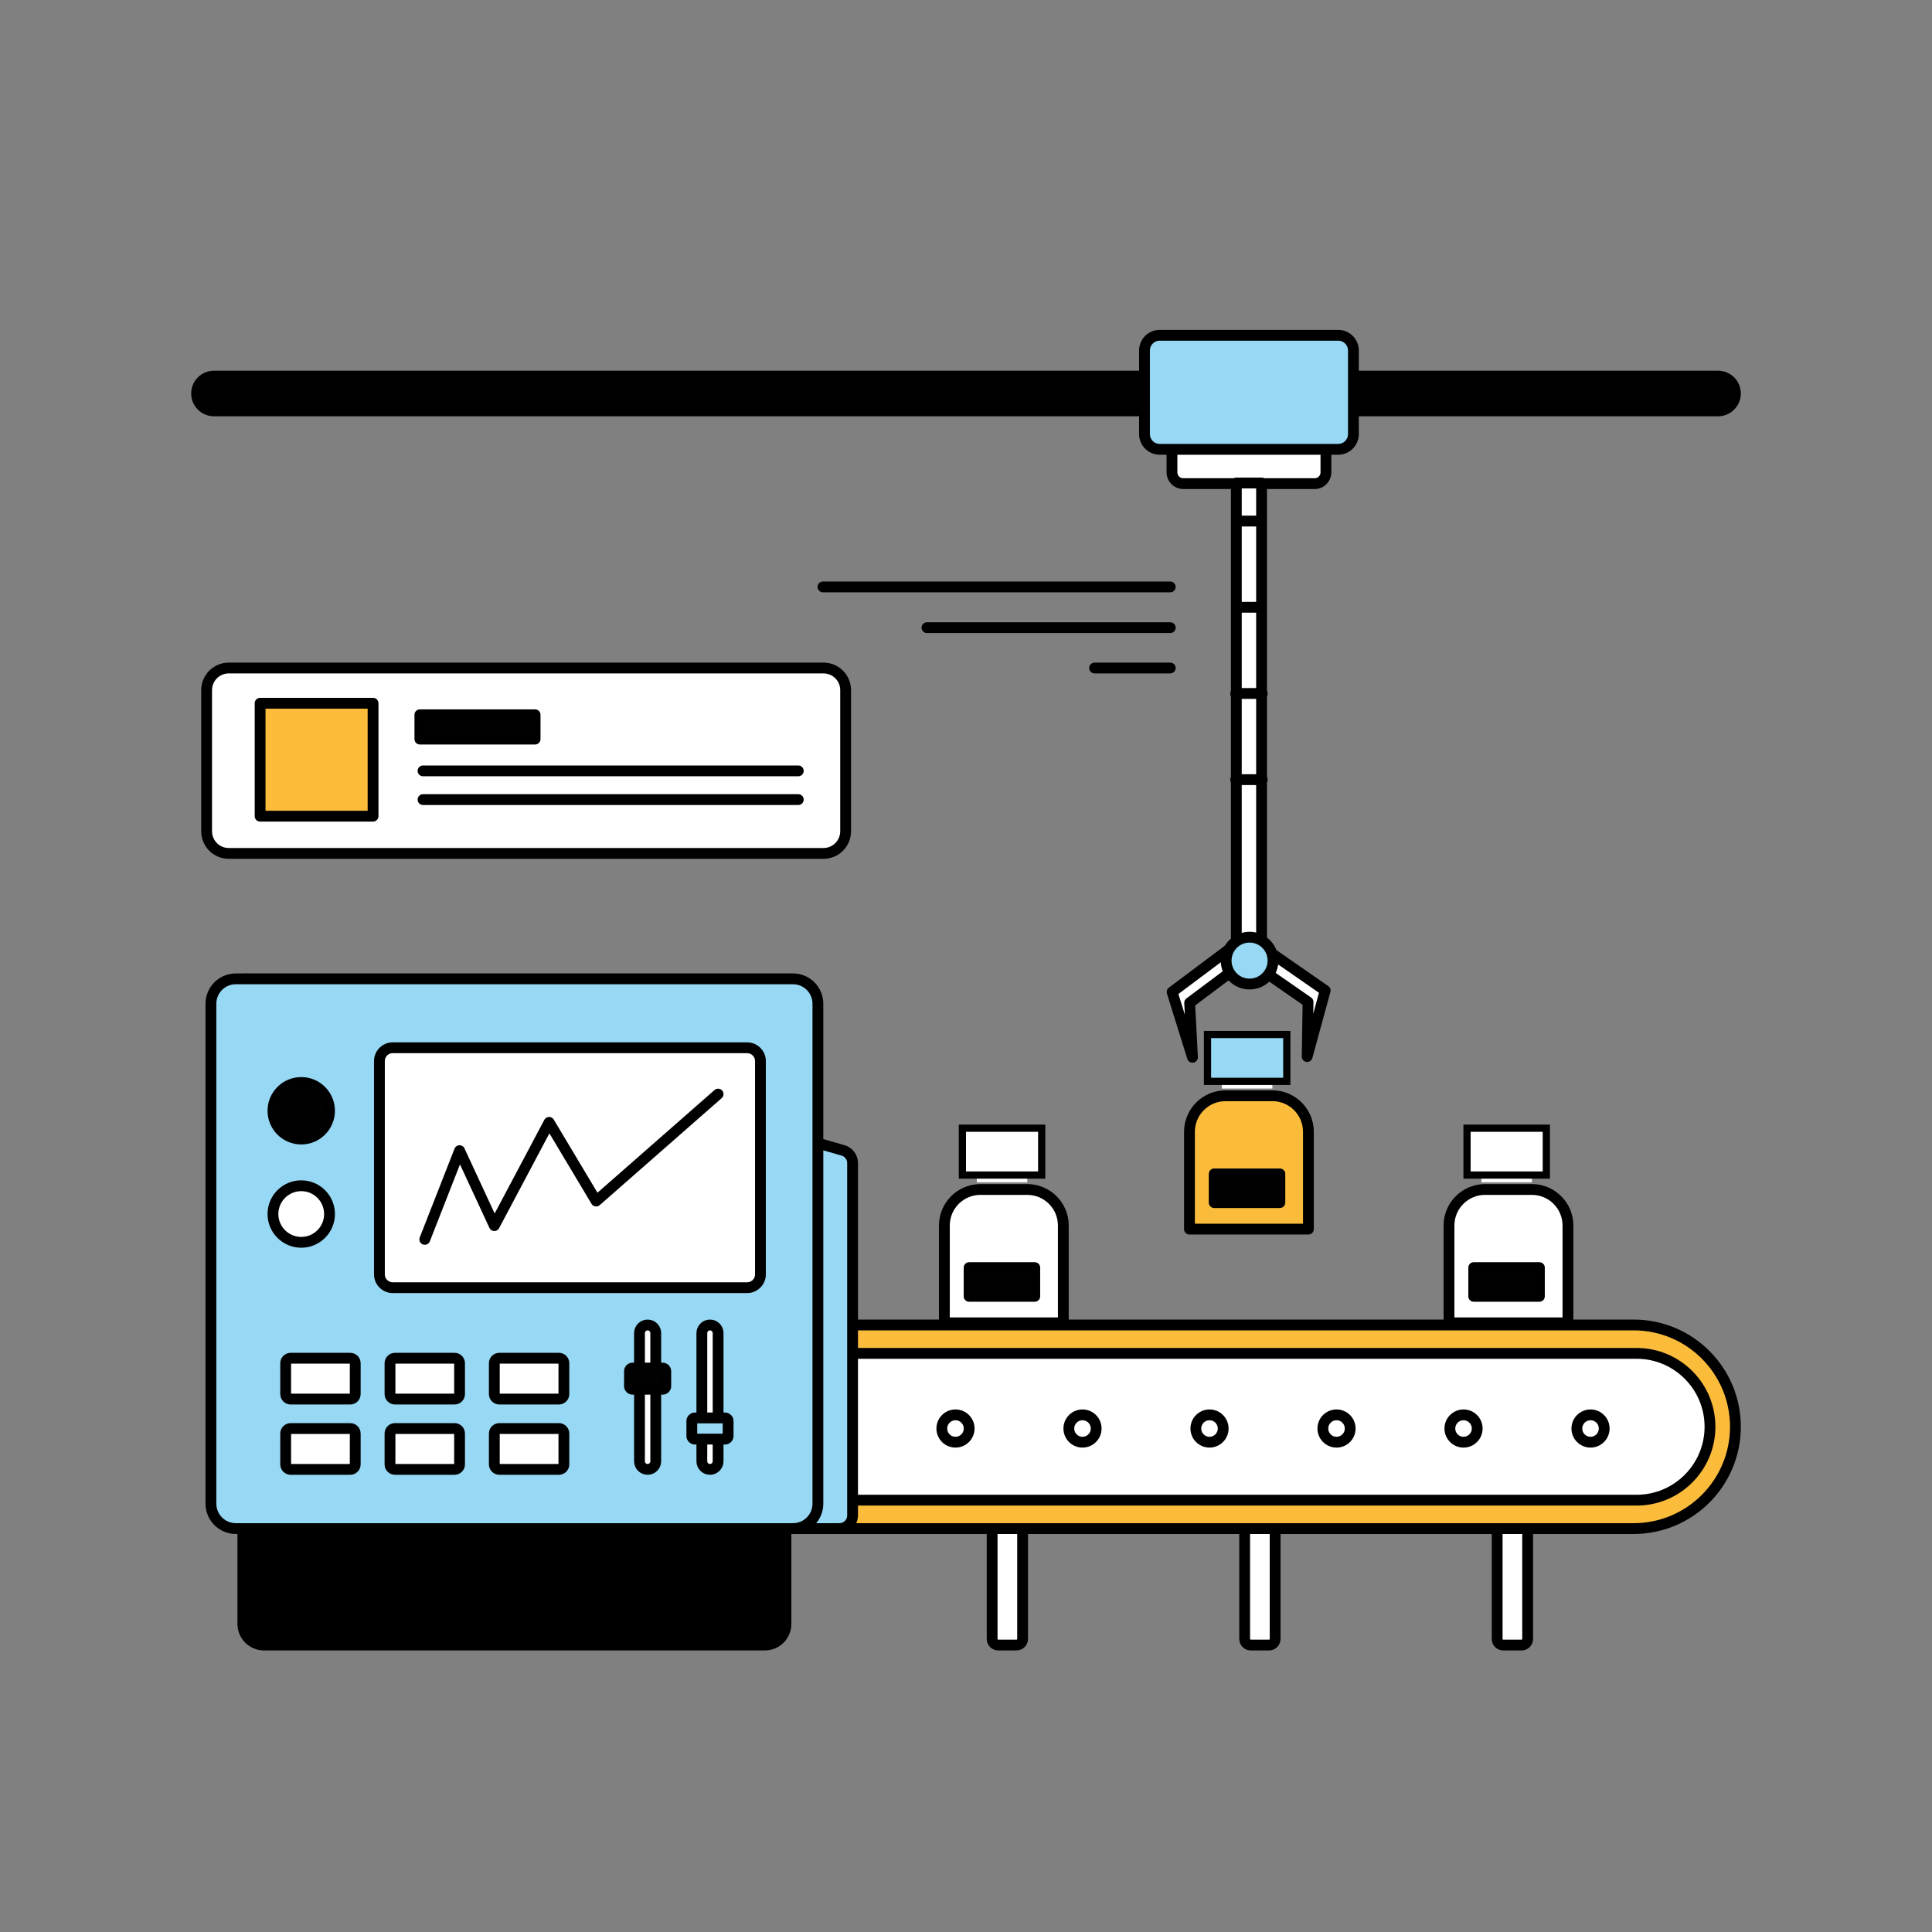
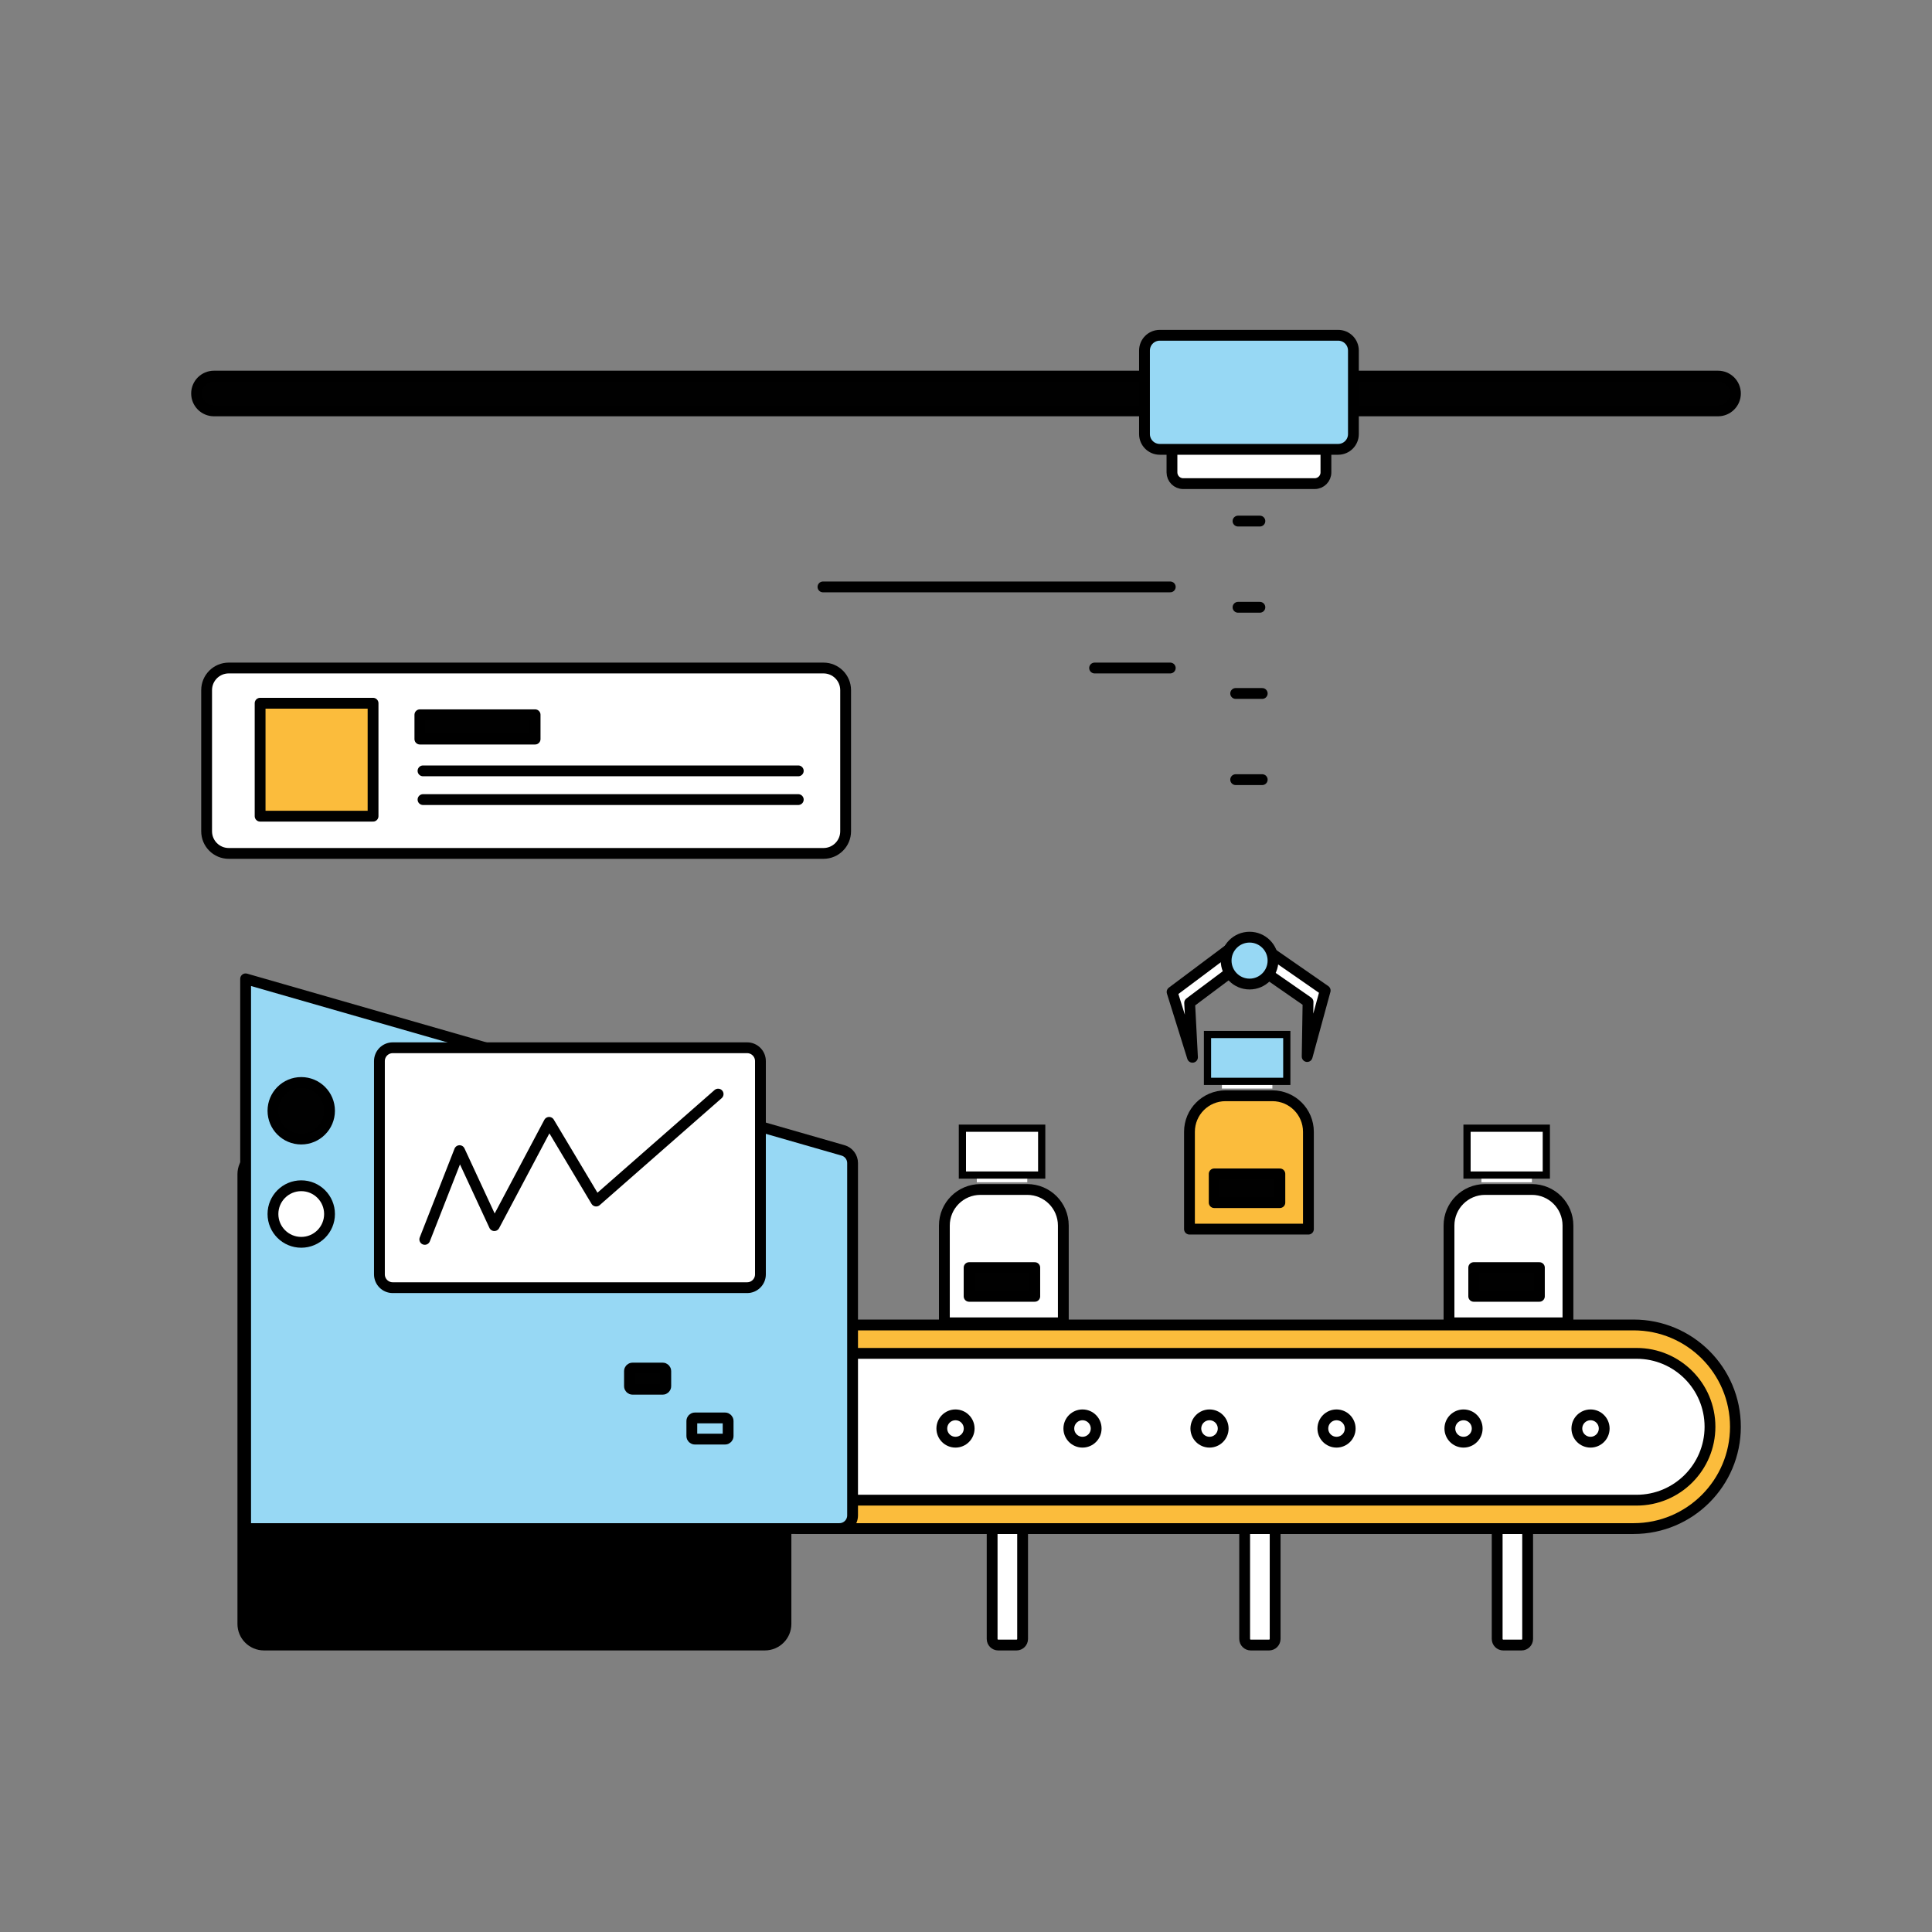
<svg xmlns="http://www.w3.org/2000/svg" width="536" height="536" viewBox="0 0 536 536" fill="none">
  <rect x="0" y="0" width="536" height="536" fill="#808080" stroke="none" />
  <path d="M453.221 424.077H221.172V367.59H453.221C468.818 367.59 481.464 380.236 481.464 395.833C481.464 411.431 468.818 424.077 453.221 424.077Z" fill="#FBBC3C" stroke="black" stroke-width="3" stroke-miterlimit="10" stroke-linecap="round" stroke-linejoin="round" />
  <path d="M454.038 416.198H222.719V375.469H454.042C465.287 375.469 474.406 384.588 474.406 395.833C474.403 407.078 465.287 416.198 454.038 416.198Z" fill="white" stroke="black" stroke-width="3" stroke-miterlimit="10" stroke-linecap="round" stroke-linejoin="round" />
  <path d="M212.204 456.384H73.227C69.996 456.384 67.377 453.764 67.377 450.534V325.768C67.377 322.537 69.996 319.918 73.227 319.918H212.201C215.431 319.918 218.05 322.537 218.05 325.768V450.538C218.054 453.764 215.434 456.384 212.204 456.384Z" fill="black" stroke="black" stroke-width="3" stroke-miterlimit="10" stroke-linecap="round" stroke-linejoin="round" />
  <path d="M232.882 424.076H68.144V271.562L233.89 319.156C235.455 319.606 236.534 321.039 236.534 322.665V420.42C236.538 422.439 234.901 424.076 232.882 424.076Z" fill="#97D8F4" stroke="black" stroke-width="3" stroke-miterlimit="10" stroke-linecap="round" stroke-linejoin="round" />
-   <path d="M220.007 424.076H65.421C61.608 424.076 58.518 420.985 58.518 417.172V278.466C58.518 274.653 61.608 271.562 65.421 271.562H220.007C223.82 271.562 226.911 274.653 226.911 278.466V417.172C226.911 420.985 223.82 424.076 220.007 424.076Z" fill="#97D8F4" stroke="black" stroke-width="3" stroke-miterlimit="10" stroke-linecap="round" stroke-linejoin="round" />
  <path d="M476.641 113.992H59.361C56.699 113.992 54.537 111.833 54.537 109.168C54.537 106.506 56.695 104.344 59.361 104.344H476.641C479.303 104.344 481.465 106.502 481.465 109.168C481.465 111.833 479.303 113.992 476.641 113.992Z" fill="#010101" stroke="black" stroke-width="3" stroke-miterlimit="10" stroke-linecap="round" stroke-linejoin="round" />
  <path d="M207.279 357.241H108.955C106.915 357.241 105.264 355.586 105.264 353.549V294.375C105.264 292.334 106.918 290.684 108.955 290.684H207.279C209.319 290.684 210.97 292.338 210.97 294.375V353.549C210.974 355.59 209.319 357.241 207.279 357.241Z" fill="white" stroke="black" stroke-width="3" stroke-miterlimit="10" stroke-linecap="round" stroke-linejoin="round" />
  <path d="M83.574 316.01C87.907 316.01 91.421 312.497 91.421 308.163C91.421 303.83 87.907 300.316 83.574 300.316C79.24 300.316 75.727 303.83 75.727 308.163C75.727 312.497 79.24 316.01 83.574 316.01Z" fill="#010101" stroke="black" stroke-width="3" stroke-miterlimit="10" stroke-linecap="round" stroke-linejoin="round" />
  <path d="M83.574 344.659C87.907 344.659 91.421 341.146 91.421 336.812C91.421 332.478 87.907 328.965 83.574 328.965C79.24 328.965 75.727 332.478 75.727 336.812C75.727 341.146 79.24 344.659 83.574 344.659Z" fill="white" stroke="black" stroke-width="3" stroke-miterlimit="10" stroke-linecap="round" stroke-linejoin="round" />
-   <path d="M97.163 388.151H80.644C79.876 388.151 79.254 387.529 79.254 386.761V378.207C79.254 377.438 79.876 376.817 80.644 376.817H97.163C97.932 376.817 98.553 377.438 98.553 378.207V386.761C98.553 387.529 97.932 388.151 97.163 388.151ZM126.107 388.151H109.588C108.82 388.151 108.198 387.529 108.198 386.761V378.207C108.198 377.438 108.82 376.817 109.588 376.817H126.107C126.876 376.817 127.497 377.438 127.497 378.207V386.761C127.497 387.529 126.876 388.151 126.107 388.151ZM155.051 388.151H138.532C137.764 388.151 137.142 387.529 137.142 386.761V378.207C137.142 377.438 137.764 376.817 138.532 376.817H155.051C155.82 376.817 156.441 377.438 156.441 378.207V386.761C156.441 387.529 155.82 388.151 155.051 388.151ZM97.163 407.654H80.644C79.876 407.654 79.254 407.033 79.254 406.264V397.71C79.254 396.942 79.876 396.32 80.644 396.32H97.163C97.932 396.32 98.553 396.942 98.553 397.71V406.264C98.553 407.033 97.932 407.654 97.163 407.654ZM126.107 407.654H109.588C108.82 407.654 108.198 407.033 108.198 406.264V397.71C108.198 396.942 108.82 396.32 109.588 396.32H126.107C126.876 396.32 127.497 396.942 127.497 397.71V406.264C127.497 407.033 126.876 407.654 126.107 407.654ZM155.051 407.654H138.532C137.764 407.654 137.142 407.033 137.142 406.264V397.71C137.142 396.942 137.764 396.32 138.532 396.32H155.051C155.82 396.32 156.441 396.942 156.441 397.71V406.264C156.441 407.033 155.82 407.654 155.051 407.654ZM179.672 407.654C178.425 407.654 177.417 406.643 177.417 405.4V369.849C177.417 368.601 178.428 367.594 179.672 367.594C180.919 367.594 181.926 368.605 181.926 369.849V405.4C181.926 406.643 180.919 407.654 179.672 407.654ZM196.97 407.654C195.723 407.654 194.715 406.643 194.715 405.4V369.849C194.715 368.601 195.727 367.594 196.97 367.594C198.217 367.594 199.225 368.605 199.225 369.849V405.4C199.229 406.643 198.217 407.654 196.97 407.654Z" fill="white" stroke="black" stroke-width="3" stroke-miterlimit="10" stroke-linecap="round" stroke-linejoin="round" />
  <path d="M183.863 385.422H175.48C175.015 385.422 174.637 385.043 174.637 384.578V380.39C174.637 379.926 175.015 379.547 175.48 379.547H183.863C184.328 379.547 184.706 379.926 184.706 380.39V384.578C184.706 385.043 184.328 385.422 183.863 385.422Z" fill="#010101" stroke="black" stroke-width="3" stroke-miterlimit="10" stroke-linecap="round" stroke-linejoin="round" />
  <path d="M201.162 399.257H192.779C192.314 399.257 191.936 398.879 191.936 398.414V394.226C191.936 393.762 192.314 393.383 192.779 393.383H201.162C201.626 393.383 202.005 393.762 202.005 394.226V398.414C202.005 398.879 201.626 399.257 201.162 399.257Z" fill="#97D8F4" stroke="black" stroke-width="3" stroke-miterlimit="10" stroke-linecap="round" stroke-linejoin="round" />
  <path d="M352.998 304H339.998C334.475 304 329.998 308.477 329.998 314V341H362.998V314C362.998 308.477 358.521 304 352.998 304Z" fill="#FBBC3C" stroke="black" stroke-width="3" stroke-miterlimit="10" stroke-linecap="round" stroke-linejoin="round" />
  <path d="M355.075 325.676H336.858V333.644H355.075V325.676Z" fill="#010101" stroke="black" stroke-width="3" stroke-miterlimit="10" stroke-linecap="round" stroke-linejoin="round" />
  <rect x="338.998" y="299" width="14" height="3" fill="white" />
  <rect x="334.998" y="287" width="22" height="13" fill="#97D8F4" stroke="black" stroke-width="2" />
  <path d="M364.741 134.175H328.258C326.535 134.175 325.142 132.778 325.142 131.059V113.975C325.142 112.253 326.539 110.859 328.258 110.859H364.738C366.46 110.859 367.854 112.257 367.854 113.975V131.059C367.857 132.778 366.46 134.175 364.741 134.175Z" fill="white" stroke="black" stroke-width="3" stroke-miterlimit="10" stroke-linecap="round" stroke-linejoin="round" />
  <path d="M371.249 124.661H321.751C319.414 124.661 317.521 122.767 317.521 120.43V97.246C317.521 94.909 319.414 93.016 321.751 93.016H371.249C373.586 93.016 375.48 94.909 375.48 97.246V120.43C375.48 122.767 373.586 124.661 371.249 124.661Z" fill="#97D8F4" stroke="black" stroke-width="3" stroke-miterlimit="10" stroke-linecap="round" stroke-linejoin="round" />
-   <path d="M349.998 134H342.998V266H349.998V134Z" fill="white" stroke="black" stroke-width="3" stroke-miterlimit="10" stroke-linecap="round" stroke-linejoin="round" />
  <path d="M350.446 262.859L367.651 274.805L362.649 293.118L362.895 277.978L347.412 267.23L350.446 262.859Z" fill="white" stroke="black" stroke-width="3" stroke-miterlimit="10" stroke-linecap="round" stroke-linejoin="round" />
  <path d="M341.944 262.652L325.178 275.205L330.834 293.326L330.045 278.207L345.135 266.912L341.944 262.652Z" fill="white" stroke="black" stroke-width="3" stroke-miterlimit="10" stroke-linecap="round" stroke-linejoin="round" />
  <path d="M346.673 273.007C350.265 273.007 353.177 270.095 353.177 266.503C353.177 262.912 350.265 260 346.673 260C343.082 260 340.17 262.912 340.17 266.503C340.17 270.095 343.082 273.007 346.673 273.007Z" fill="#97D8F4" stroke="black" stroke-width="3" stroke-miterlimit="10" stroke-linecap="round" stroke-linejoin="round" />
  <path d="M343.466 168.48H349.533" stroke="black" stroke-width="3" stroke-miterlimit="10" stroke-linecap="round" stroke-linejoin="round" />
  <path d="M343.466 144.566H349.533" stroke="black" stroke-width="3" stroke-miterlimit="10" stroke-linecap="round" stroke-linejoin="round" />
  <path d="M342.815 192.391H350.184" stroke="black" stroke-width="3" stroke-miterlimit="10" stroke-linecap="round" stroke-linejoin="round" />
  <path d="M342.815 216.301H350.184" stroke="black" stroke-width="3" stroke-miterlimit="10" stroke-linecap="round" stroke-linejoin="round" />
  <path d="M265.084 400.11C267.178 400.11 268.876 398.413 268.876 396.319C268.876 394.225 267.178 392.527 265.084 392.527C262.99 392.527 261.293 394.225 261.293 396.319C261.293 398.413 262.99 400.11 265.084 400.11Z" stroke="black" stroke-width="3" stroke-miterlimit="10" stroke-linecap="round" stroke-linejoin="round" />
  <path d="M300.322 400.11C302.415 400.11 304.113 398.413 304.113 396.319C304.113 394.225 302.415 392.527 300.322 392.527C298.228 392.527 296.53 394.225 296.53 396.319C296.53 398.413 298.228 400.11 300.322 400.11Z" stroke="black" stroke-width="3" stroke-miterlimit="10" stroke-linecap="round" stroke-linejoin="round" />
  <path d="M335.558 400.11C337.652 400.11 339.349 398.413 339.349 396.319C339.349 394.225 337.652 392.527 335.558 392.527C333.464 392.527 331.767 394.225 331.767 396.319C331.767 398.413 333.464 400.11 335.558 400.11Z" stroke="black" stroke-width="3" stroke-miterlimit="10" stroke-linecap="round" stroke-linejoin="round" />
  <path d="M370.795 400.11C372.889 400.11 374.587 398.413 374.587 396.319C374.587 394.225 372.889 392.527 370.795 392.527C368.701 392.527 367.004 394.225 367.004 396.319C367.004 398.413 368.701 400.11 370.795 400.11Z" stroke="black" stroke-width="3" stroke-miterlimit="10" stroke-linecap="round" stroke-linejoin="round" />
  <path d="M406.032 400.11C408.125 400.11 409.823 398.413 409.823 396.319C409.823 394.225 408.125 392.527 406.032 392.527C403.938 392.527 402.24 394.225 402.24 396.319C402.24 398.413 403.938 400.11 406.032 400.11Z" stroke="black" stroke-width="3" stroke-miterlimit="10" stroke-linecap="round" stroke-linejoin="round" />
  <path d="M441.265 400.11C443.359 400.11 445.056 398.413 445.056 396.319C445.056 394.225 443.359 392.527 441.265 392.527C439.171 392.527 437.474 394.225 437.474 396.319C437.474 398.413 439.171 400.11 441.265 400.11Z" stroke="black" stroke-width="3" stroke-miterlimit="10" stroke-linecap="round" stroke-linejoin="round" />
  <path d="M117.85 343.846L127.498 319.226L137.146 340.029L152.343 311.378L165.393 333.212L199.229 303.535" fill="white" />
  <path d="M117.85 343.846L127.498 319.226L137.146 340.029L152.343 311.378L165.393 333.212L199.229 303.535" stroke="black" stroke-width="3" stroke-miterlimit="10" stroke-linecap="round" stroke-linejoin="round" />
  <path d="M283.703 424.078H275.252V454.694C275.252 455.631 276.01 456.388 276.946 456.388H282.013C282.949 456.388 283.706 455.631 283.706 454.694V424.078H283.703ZM353.762 424.078H345.311V454.694C345.311 455.631 346.068 456.388 347.005 456.388H352.071C353.008 456.388 353.765 455.631 353.765 454.694V424.078H353.762ZM423.817 424.078H415.366V454.694C415.366 455.631 416.123 456.388 417.06 456.388H422.127C423.063 456.388 423.82 455.631 423.82 454.694V424.078H423.817Z" fill="white" stroke="black" stroke-width="3" stroke-miterlimit="10" stroke-linecap="round" stroke-linejoin="round" />
  <path d="M228.318 162.828H324.666" stroke="black" stroke-width="3" stroke-miterlimit="10" stroke-linecap="round" stroke-linejoin="round" />
-   <path d="M257.174 174.129H324.667" stroke="black" stroke-width="3" stroke-miterlimit="10" stroke-linecap="round" stroke-linejoin="round" />
  <path d="M303.677 185.328H324.667" stroke="black" stroke-width="3" stroke-miterlimit="10" stroke-linecap="round" stroke-linejoin="round" />
  <path d="M228.465 236.766H63.463C60.072 236.766 57.324 234.018 57.324 230.627V191.467C57.324 188.076 60.072 185.328 63.463 185.328H228.465C231.857 185.328 234.604 188.076 234.604 191.467V230.627C234.601 234.018 231.853 236.766 228.465 236.766Z" fill="white" stroke="black" stroke-width="3" stroke-miterlimit="10" stroke-linecap="round" stroke-linejoin="round" />
  <path d="M148.455 198.301H116.488V205.047H148.455V198.301Z" fill="#010101" stroke="black" stroke-width="3" stroke-miterlimit="10" stroke-linecap="round" stroke-linejoin="round" />
  <path d="M117.359 213.863H221.468" stroke="black" stroke-width="3" stroke-miterlimit="10" stroke-linecap="round" stroke-linejoin="round" />
  <path d="M117.359 221.832H221.468" stroke="black" stroke-width="3" stroke-miterlimit="10" stroke-linecap="round" stroke-linejoin="round" />
  <path d="M103.499 195.098H72.164V226.432H103.499V195.098Z" fill="#FBBC3C" stroke="black" stroke-width="3" stroke-miterlimit="10" stroke-linecap="round" stroke-linejoin="round" />
  <path d="M285 330H272C266.477 330 262 334.477 262 340V367H295V340C295 334.477 290.523 330 285 330Z" fill="white" stroke="black" stroke-width="3" stroke-miterlimit="10" stroke-linecap="round" stroke-linejoin="round" />
  <path d="M287.078 351.676H268.861V359.644H287.078V351.676Z" fill="#010101" stroke="black" stroke-width="3" stroke-miterlimit="10" stroke-linecap="round" stroke-linejoin="round" />
  <rect x="271" y="325" width="14" height="3" fill="white" />
  <rect x="267" y="313" width="22" height="13" fill="white" stroke="black" stroke-width="2" />
  <path d="M425 330H412C406.477 330 402 334.477 402 340V367H435V340C435 334.477 430.523 330 425 330Z" fill="white" stroke="black" stroke-width="3" stroke-miterlimit="10" stroke-linecap="round" stroke-linejoin="round" />
  <path d="M427.077 351.676H408.86V359.644H427.077V351.676Z" fill="#010101" stroke="black" stroke-width="3" stroke-miterlimit="10" stroke-linecap="round" stroke-linejoin="round" />
  <rect x="411" y="325" width="14" height="3" fill="white" />
  <rect x="407" y="313" width="22" height="13" fill="white" stroke="black" stroke-width="2" />
</svg>